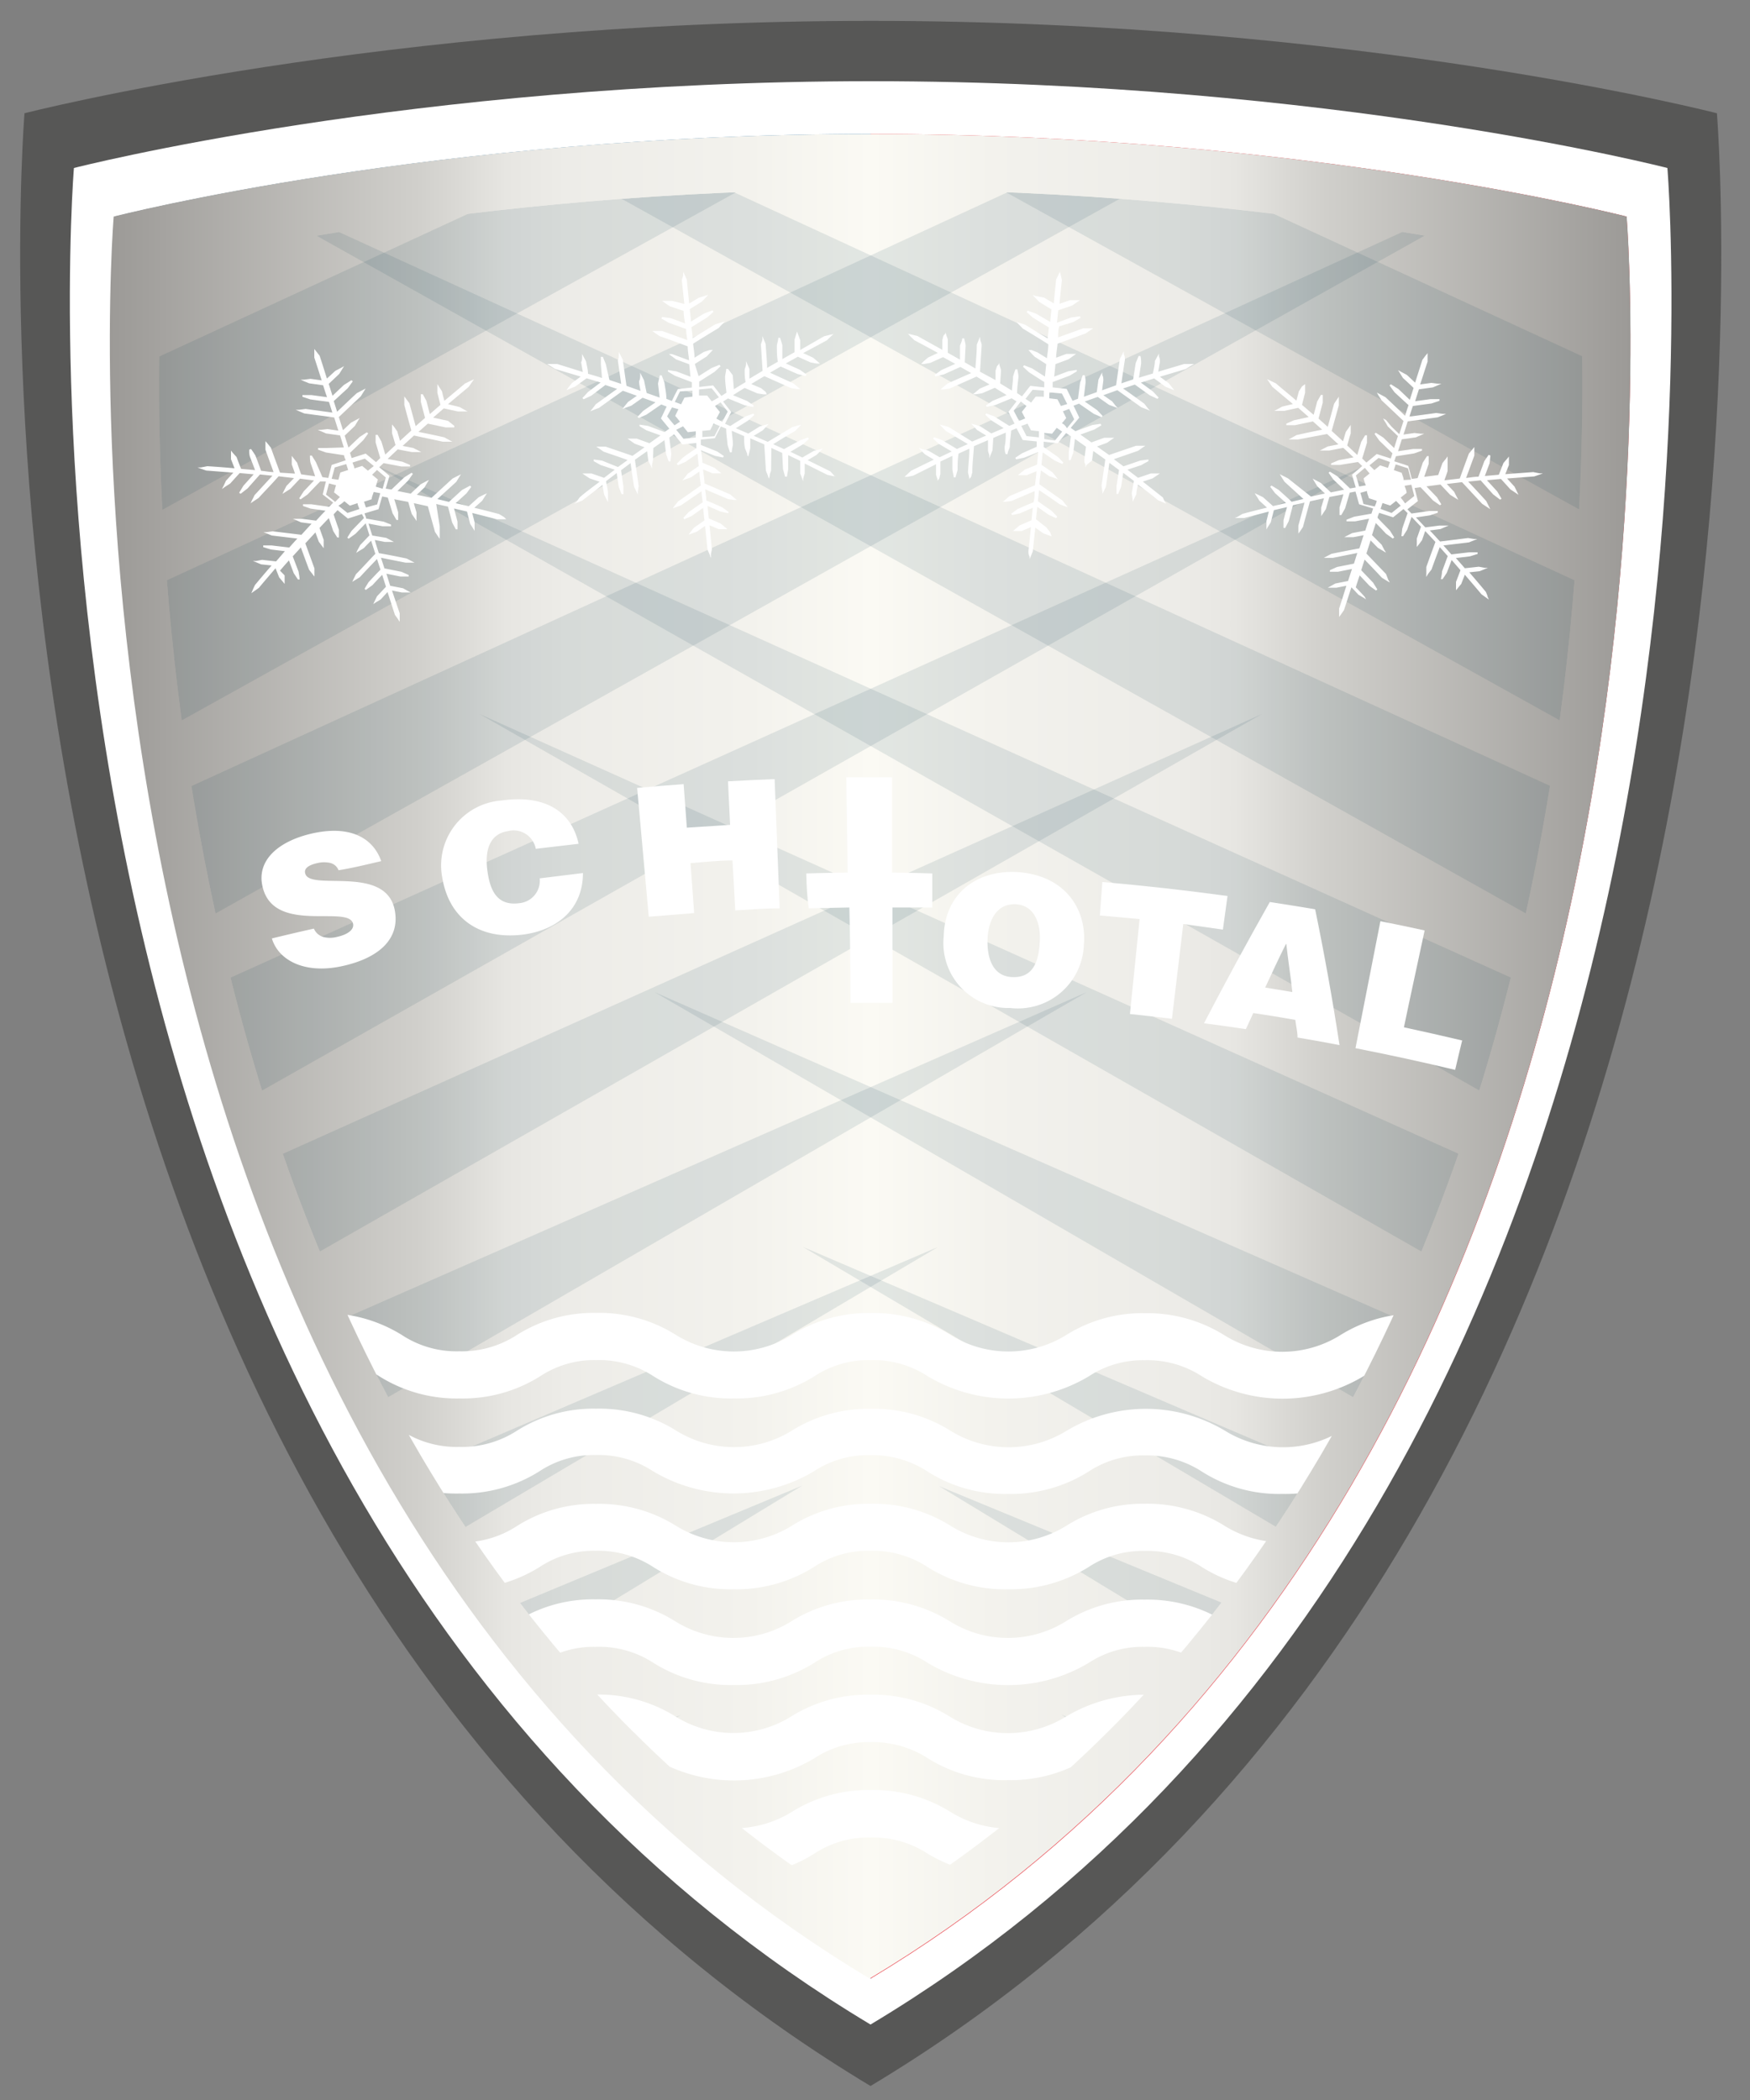
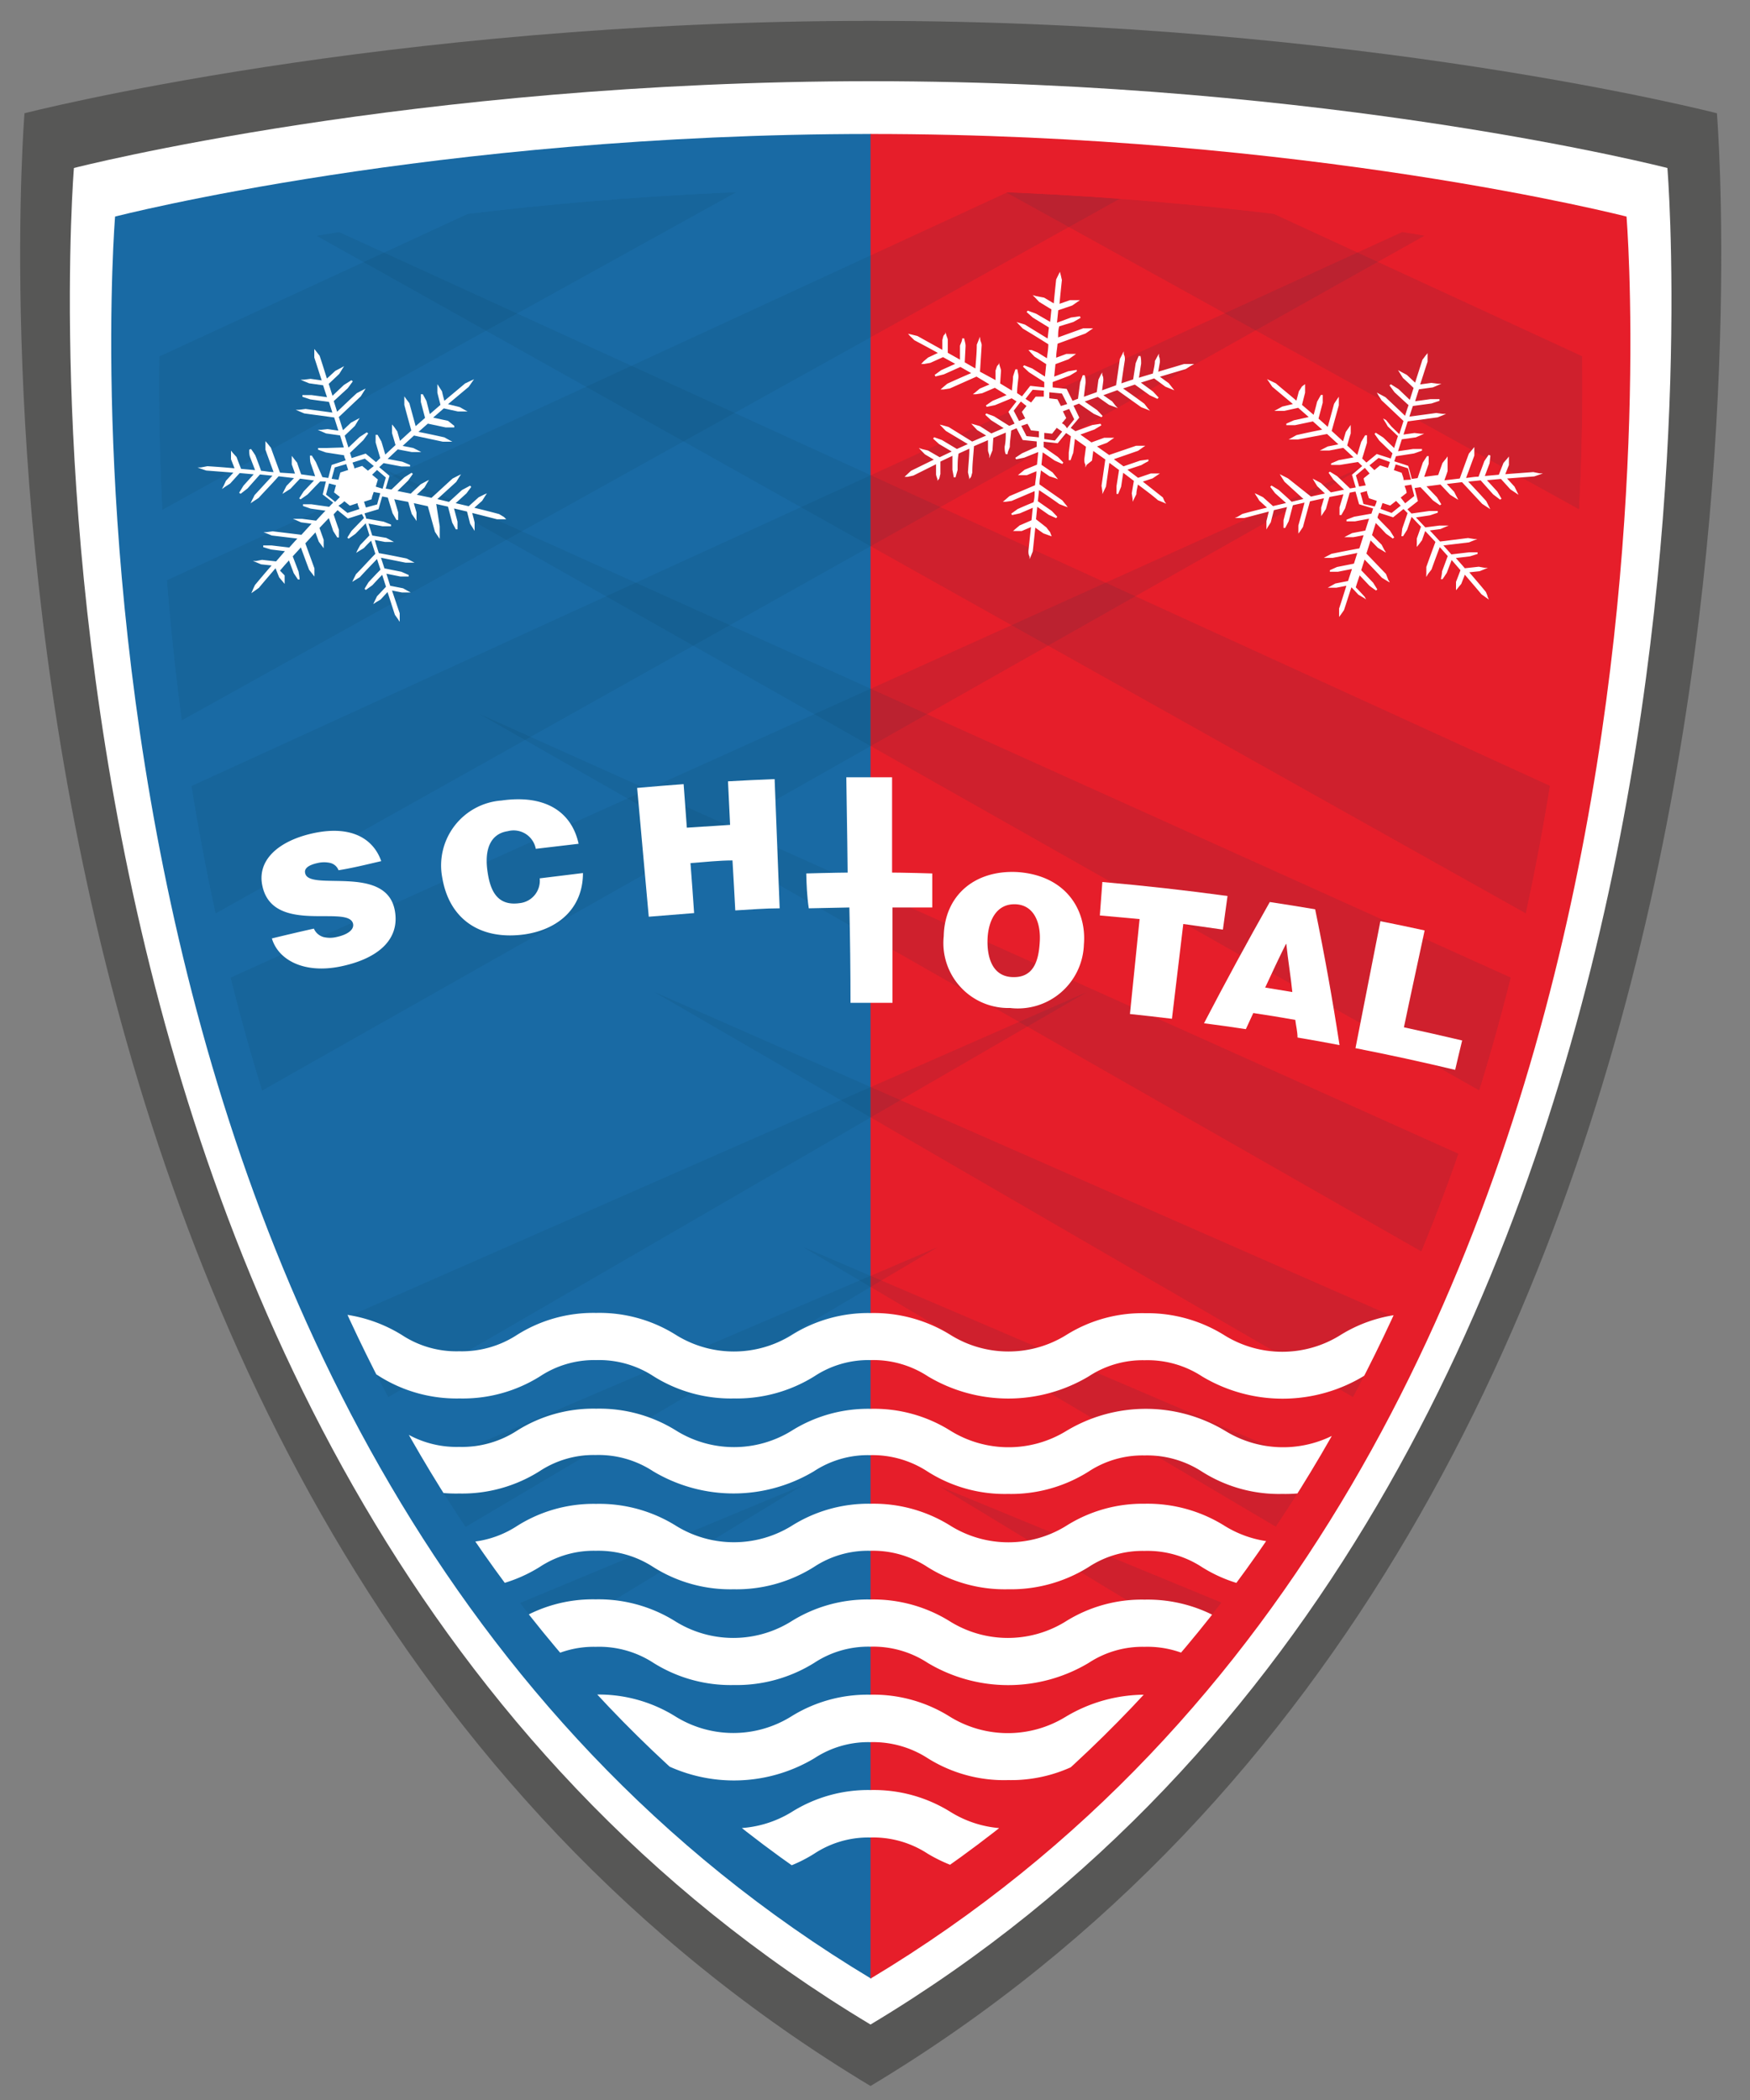
<svg xmlns="http://www.w3.org/2000/svg" viewBox="0 0 125 150">
  <rect x="0" y="0" width="125" height="150" fill="#808080" stroke="none" />
  <defs>
    <style>.cls-1{fill:none;}.cls-2{isolation:isolate;}.cls-3{fill:#575756;}.cls-4{fill:#fff;}.cls-5{opacity:0.9;}.cls-6{fill:#005a9a;}.cls-7{fill:#e30613;}.cls-8{mix-blend-mode:multiply;fill:url(#linear-gradient);}.cls-9{clip-path:url(#clip-path);}.cls-10{opacity:0.1;}.cls-11{fill:#033243;}</style>
    <linearGradient id="linear-gradient" x1="7.91" y1="75.45" x2="116.46" y2="75.45" gradientUnits="userSpaceOnUse">
      <stop offset="0" stop-color="#9c9a97" />
      <stop offset="0.2" stop-color="#d0cfcb" />
      <stop offset="0.22" stop-color="#d7d6d2" />
      <stop offset="0.26" stop-color="#e7e6e2" />
      <stop offset="0.3" stop-color="#edece8" />
      <stop offset="0.42" stop-color="#f3f2ed" />
      <stop offset="0.5" stop-color="#fbfaf4" />
      <stop offset="0.58" stop-color="#f3f2ed" />
      <stop offset="0.7" stop-color="#edece8" />
      <stop offset="0.74" stop-color="#e7e6e2" />
      <stop offset="0.78" stop-color="#d7d6d2" />
      <stop offset="0.8" stop-color="#d0cfcb" />
      <stop offset="1" stop-color="#9c9a97" />
    </linearGradient>
    <clipPath id="clip-path">
      <path class="cls-1" d="M112.77,19.06s-21.36-5.53-50.55-5.53-50.6,5.53-50.6,5.53-6.9,83.36,50.56,117.85c57.48-34.49,50.59-117.85,50.59-117.85" />
    </clipPath>
  </defs>
  <g class="cls-2">
    <g id="Layer_1" data-name="Layer 1">
      <g id="schild_rot_blau">
        <path id="schild_grau" class="cls-3" d="M122.64,8.09s-25.53-6.6-60.42-6.6S1.75,8.09,1.75,8.09-6.5,107.73,62.18,149c68.7-41.22,60.46-140.86,60.46-140.86" />
        <path id="schild_weiss" class="cls-4" d="M119.1,12S95.07,5.8,62.22,5.8,5.28,12,5.28,12s-7.76,93.81,56.9,132.61C126.86,105.83,119.1,12,119.1,12" />
        <g id="rot_blau" class="cls-5">
          <path class="cls-6" d="M62.22,9.57c-31.17,0-54,5.9-54,5.9s-7.36,89,54,125.86Z" />
          <path class="cls-7" d="M62.18,141.33c61.37-36.83,54-125.86,54-125.86s-22.87-5.9-54-5.9Z" />
        </g>
-         <path id="schatten" class="cls-8" d="M116.19,15.47s-22.83-5.89-54-5.9h-.07c-31.14,0-54,5.9-54,5.9s-7.36,89,54,125.86C123.55,104.5,116.19,15.47,116.19,15.47Z" />
        <g id="Muster_bg">
          <g class="cls-9">
            <g id="zacken_links" class="cls-10">
              <path class="cls-11" d="M25.59,106.8q1.45,2.52,3.05,5L67,89.07Z" />
              <path class="cls-11" d="M23.18,102.43,77.64,70.86,20.09,96.15Q21.55,99.32,23.18,102.43Z" />
-               <path class="cls-11" d="M15.39,84.58c.89,2.47,1.85,5,2.88,7.42L90.14,51Z" />
              <path class="cls-11" d="M34.5,120l22.79-13.88L32,116.64C32.77,117.78,33.62,118.92,34.5,120Z" />
              <path class="cls-11" d="M48.61,122.51,39.55,126c.43.48.86,1,1.31,1.42Z" />
              <path class="cls-11" d="M97.9,33.08l-86.41,39c.76,2.81,1.59,5.64,2.52,8.48Z" />
              <path class="cls-11" d="M6.27,44.06c.37,3.29.84,6.75,1.43,10.33L92.08,7.47c-1.73-.19-3.53-.37-5.38-.54Z" />
              <path class="cls-11" d="M53.5,6,5.12,28.36c.12,3.37.33,7.14.7,11.25l61-33.76c-1.5,0-3,0-4.56,0Q57.74,5.8,53.5,6Z" />
              <path class="cls-11" d="M8.43,58.55c.58,3.09,1.26,6.26,2,9.48L111.36,11.45Z" />
            </g>
            <g id="zacken_rechts" class="cls-10">
              <path class="cls-11" d="M57.36,89.07l38.38,22.71q1.59-2.46,3-5Z" />
              <path class="cls-11" d="M46.74,70.86l54.46,31.57q1.64-3.12,3.08-6.29Z" />
              <path class="cls-11" d="M84.82,126l-9-3.52,7.75,4.94C84,127,84.39,126.5,84.82,126Z" />
              <path class="cls-11" d="M34.25,51,106.1,92q1.56-3.7,2.88-7.43Z" />
              <path class="cls-11" d="M67.09,106.16,89.88,120q1.31-1.68,2.55-3.39Z" />
-               <path class="cls-11" d="M37.69,6.93c-1.85.17-3.65.35-5.38.55l84.37,46.9c.59-3.57,1.06-7,1.43-10.32Z" />
              <path class="cls-11" d="M70.88,6q-4.22-.15-8.66-.15c-1.56,0-3.09,0-4.61,0l61,33.75c.37-4.1.59-7.87.71-11.24Z" />
              <path class="cls-11" d="M26.48,33.08l83.89,47.47q1.38-4.27,2.51-8.48Z" />
              <path class="cls-11" d="M13,11.45,113.91,68c.78-3.22,1.46-6.39,2-9.49Z" />
            </g>
            <g id="wellen">
              <path class="cls-4" d="M83.06,127.93a12.24,12.24,0,0,0-1.26-.06,10.23,10.23,0,0,0-5.66,1.57,7.83,7.83,0,0,1-8.22,0,10.35,10.35,0,0,0-5.73-1.58v0a10.27,10.27,0,0,0-5.66,1.58,7.89,7.89,0,0,1-8.22,0,10.26,10.26,0,0,0-5.73-1.59v0a12.59,12.59,0,0,0-1.27.06c1.19,1.25,2.43,2.47,3.7,3.67a10.66,10.66,0,0,1,1.67.8A10.29,10.29,0,0,0,52.41,134a10.39,10.39,0,0,0,5.76-1.6,7,7,0,0,1,4-1.15v0a7.11,7.11,0,0,1,4.1,1.16,11.2,11.2,0,0,0,11.49,0,10,10,0,0,1,1.58-.77C80.63,130.4,81.87,129.18,83.06,127.93Z" />
              <path class="cls-4" d="M20.71,97.47A7,7,0,0,1,23,97.15a7.09,7.09,0,0,1,4.1,1.16,10.38,10.38,0,0,0,5.73,1.58,10.38,10.38,0,0,0,5.76-1.59,7,7,0,0,1,4-1.15v0a7.11,7.11,0,0,1,4.1,1.16,10.38,10.38,0,0,0,5.73,1.58,10.49,10.49,0,0,0,5.76-1.59,7,7,0,0,1,4-1.15v0a7.11,7.11,0,0,1,4.1,1.16,11.2,11.2,0,0,0,11.49,0,7,7,0,0,1,4-1.15,7.11,7.11,0,0,1,4.1,1.16,11.2,11.2,0,0,0,11.49,0,7,7,0,0,1,4-1.15,7.32,7.32,0,0,1,2.26.31c.48-1,1-2,1.4-3.07a10.45,10.45,0,0,0-3.66-.59,10.23,10.23,0,0,0-5.66,1.57,7.83,7.83,0,0,1-8.22,0A10.38,10.38,0,0,0,81.8,93.8a10.23,10.23,0,0,0-5.66,1.57,7.83,7.83,0,0,1-8.22,0,10.35,10.35,0,0,0-5.73-1.58v0a10.27,10.27,0,0,0-5.66,1.58,7.83,7.83,0,0,1-8.22,0,10.26,10.26,0,0,0-5.73-1.59v0a10.21,10.21,0,0,0-5.65,1.57,7.22,7.22,0,0,1-4.13,1.17,7.08,7.08,0,0,1-4.09-1.16A10.39,10.39,0,0,0,23,93.8a10.26,10.26,0,0,0-3.66.61C19.76,95.43,20.23,96.45,20.71,97.47Z" />
              <path class="cls-4" d="M46.68,125.59a11.2,11.2,0,0,0,11.49,0,7,7,0,0,1,4-1.15v0a7.19,7.19,0,0,1,4.1,1.15A10.26,10.26,0,0,0,72,127.15a10.39,10.39,0,0,0,5.76-1.6,7,7,0,0,1,4-1.14,6.79,6.79,0,0,1,3.67.92c.76-.86,1.5-1.72,2.23-2.6l-.17-.09a11,11,0,0,0-11.39,0,7.89,7.89,0,0,1-8.22,0,10.26,10.26,0,0,0-5.73-1.59v0a10.28,10.28,0,0,0-5.66,1.57,7.83,7.83,0,0,1-8.22,0,10.35,10.35,0,0,0-5.73-1.58v0a10.21,10.21,0,0,0-5.65,1.58l-.24.13c.73.87,1.47,1.74,2.23,2.59a6.75,6.75,0,0,1,3.66-.94v0A7.11,7.11,0,0,1,46.68,125.59Z" />
              <path class="cls-4" d="M36.93,102.19a7.22,7.22,0,0,1-4.13,1.16,7.16,7.16,0,0,1-4.09-1.15A10.3,10.3,0,0,0,23,100.61c-.25,0-.48,0-.71,0q.85,1.69,1.77,3.39a7.18,7.18,0,0,1,3,1.09,10.29,10.29,0,0,0,5.73,1.59,10.37,10.37,0,0,0,5.76-1.6,7,7,0,0,1,4-1.15v0a7.11,7.11,0,0,1,4.1,1.16,11.2,11.2,0,0,0,11.49,0,7,7,0,0,1,4-1.15v0a7.19,7.19,0,0,1,4.1,1.16A10.26,10.26,0,0,0,72,106.71a10.39,10.39,0,0,0,5.76-1.6,7,7,0,0,1,4-1.15,7.19,7.19,0,0,1,4.1,1.16,10.26,10.26,0,0,0,5.73,1.59,10.39,10.39,0,0,0,5.76-1.6,7.19,7.19,0,0,1,3-1.08q.91-1.69,1.77-3.39c-.23,0-.45,0-.7,0a10.22,10.22,0,0,0-5.66,1.58,7.89,7.89,0,0,1-8.22,0,11,11,0,0,0-11.39,0,7.89,7.89,0,0,1-8.22,0,10.26,10.26,0,0,0-5.73-1.59v0a10.28,10.28,0,0,0-5.66,1.57,7.83,7.83,0,0,1-8.22,0,10.35,10.35,0,0,0-5.73-1.58v0A10.21,10.21,0,0,0,36.93,102.19Z" />
              <path class="cls-4" d="M36.93,109a7.22,7.22,0,0,1-4.13,1.17A7.08,7.08,0,0,1,28.71,109a12.6,12.6,0,0,0-2.49-1.13q1.53,2.59,3.23,5.15a10.5,10.5,0,0,0,3.35.49,10.46,10.46,0,0,0,5.76-1.59,7,7,0,0,1,4-1.15v0a7.19,7.19,0,0,1,4.1,1.16,10.29,10.29,0,0,0,5.73,1.59,10.39,10.39,0,0,0,5.76-1.6,7,7,0,0,1,4-1.15v0a7.11,7.11,0,0,1,4.1,1.16A10.35,10.35,0,0,0,72,113.52a10.49,10.49,0,0,0,5.76-1.59,7,7,0,0,1,4-1.15,7.11,7.11,0,0,1,4.1,1.16,10.35,10.35,0,0,0,5.73,1.58,10.85,10.85,0,0,0,3.28-.46q1.7-2.55,3.24-5.16a12,12,0,0,0-2.4,1.1,7.83,7.83,0,0,1-8.22,0,10.37,10.37,0,0,0-5.73-1.59A10.22,10.22,0,0,0,76.14,109a7.83,7.83,0,0,1-8.22,0,10.34,10.34,0,0,0-5.73-1.59v0A10.27,10.27,0,0,0,56.53,109a7.86,7.86,0,0,1-8.22,0,10.35,10.35,0,0,0-5.73-1.58v0A10.21,10.21,0,0,0,36.93,109Z" />
              <path class="cls-4" d="M46.68,118.78a10.38,10.38,0,0,0,5.73,1.58,10.49,10.49,0,0,0,5.76-1.59,7,7,0,0,1,4-1.15v0a7.11,7.11,0,0,1,4.1,1.16,11.2,11.2,0,0,0,11.49,0,7,7,0,0,1,4-1.15,7.11,7.11,0,0,1,4.1,1.16,10.65,10.65,0,0,0,3.85,1.45c.84-1.07,1.65-2.15,2.44-3.24l-.56,0a7.11,7.11,0,0,1-4.1-1.16,10.38,10.38,0,0,0-5.73-1.58,10.23,10.23,0,0,0-5.66,1.57,7.83,7.83,0,0,1-8.22,0,10.35,10.35,0,0,0-5.73-1.58v0a10.27,10.27,0,0,0-5.66,1.58,7.83,7.83,0,0,1-8.22,0,10.34,10.34,0,0,0-5.73-1.59v0a10.21,10.21,0,0,0-5.65,1.57A7.14,7.14,0,0,1,32.8,117l-.62,0c.79,1.09,1.6,2.18,2.44,3.24a10.59,10.59,0,0,0,3.94-1.46,7,7,0,0,1,4-1.15v0A7.11,7.11,0,0,1,46.68,118.78Z" />
            </g>
            <g id="flocken">
              <path class="cls-4" d="M35.65,36.72h0q-.89-.24-1.77-.45l.56-.5h0l.22-.35.12-.18-.21.09-.38.19h0l-.71.64-.93-.22.77-.7h0l.34-.46-.08-.09L33,35h0l-.93.85-.83-.2,1.35-1.23h0l.22-.36.12-.18-.21.1-.39.2h0c-.51.46-1,.92-1.51,1.38l-1.05-.22.55-.52h0l.21-.36a1.74,1.74,0,0,0,.11-.18l-.2.1-.39.21h0c-.24.22-.48.44-.71.67l-.95-.19.76-.74h0l.34-.48-.09-.08-.51.32h0c-.32.29-.62.59-.93.88l-.41-.07.27-.91v0l0,0-.73-.62.31-.29,1.27.24h.62a.76.76,0,0,1,0-.11l-.55-.23h0l-1.05-.2.72-.68,1,.19h0l.45,0,.23,0-.19-.1-.38-.19h0l-.76-.15.81-.74,2.06.44h0l.44,0h.24l-.19-.1-.38-.21h0c-.62-.14-1.23-.27-1.85-.39l.67-.59,1.27.27h0l.62,0,0-.11L32,30.06h0l-1.06-.23.76-.66,1,.22h.7l-.19-.1-.37-.21h0L32,28.87l1.48-1.24h0l.25-.36.13-.18-.22.1-.42.2h0l-1.48,1.24c-.06-.22-.12-.45-.17-.68h0l-.22-.34-.11-.17,0,.21,0,.4h0c.07.29.15.58.22.87l-.76.66-.24-.94h0l-.26-.48-.14,0c0,.18,0,.37,0,.55h0l.3,1.14-.67.59-.45-1.64h0L29,28.48l-.12-.17c0,.07,0,.14,0,.21l0,.4h0c.16.61.33,1.22.5,1.83l-.81.74c-.06-.23-.13-.45-.19-.67h0l-.23-.33L28,30.32v.21c0,.13,0,.27,0,.4h0c.08.28.17.57.25.86l-.73.68c-.09-.31-.18-.62-.28-.94h0l-.27-.47-.14,0,0,.54h0l.33,1.12-.3.29-.74-.61,0,0h0l-1,.32-.12-.37.95-.91h0l.35-.48-.1-.08-.52.34h0l-.79.75-.27-.85.73-.7h0l.22-.37.12-.19-.21.11-.41.22h0l-.57.54-.3-.94,1.57-1.48h0l.23-.37.12-.19-.21.11-.42.22h0c-.48.44-.94.88-1.41,1.33l-.24-.76,1-.92h0l.36-.49-.1-.08-.54.34h0l-.81.77-.27-.85.75-.71h0l.23-.37.12-.19-.21.12-.42.22h0l-.6.55c-.17-.54-.34-1.09-.52-1.63h0l-.25-.32a1.83,1.83,0,0,0-.13-.16v.21c0,.13,0,.26,0,.4h0c.18.54.35,1.09.53,1.63l-.8-.11h0l-.47.06-.24,0,.2.09.41.17h0l1,.14c.09.29.18.57.28.85l-1.11-.15h0l-.65,0,0,.12.57.19h0l1.33.18.24.76-1.91-.26h0l-.47.06-.24,0,.21.09.4.17h0l2.14.29.3.94-.78-.11h0l-.46.05-.23,0,.2.09.39.17h0l1,.14.27.86L23.34,32h0l-.62,0,0,.12.56.2h0l1.3.2c0,.12.07.24.11.36l-1,.33h0v0l-.24.93-.42-.06L22.56,33h0l-.29-.46-.13,0c0,.19,0,.37.05.55h0c.11.31.22.62.32.93l-1-.14c-.1-.28-.2-.56-.29-.84h0c-.09-.1-.17-.21-.25-.31l-.13-.17v.61h0c.08.22.16.44.23.66L20,33.76c-.22-.6-.44-1.19-.65-1.78h0l-.25-.31-.14-.16v.61h0c.19.54.39,1.07.58,1.6-.29,0-.59-.07-.89-.09-.13-.37-.27-.74-.41-1.1h0c-.1-.16-.2-.31-.31-.46l-.13.05c0,.18,0,.37.07.55h0l.35.91-1-.09c-.11-.28-.22-.56-.32-.84h0l-.27-.3a1.83,1.83,0,0,0-.13-.16c0,.07,0,.14,0,.21v.4h0c.08.21.17.43.25.65-.64-.06-1.29-.11-1.94-.15h0l-.46.09-.24,0,.21.08.41.14h0l1.94.15-.53.58h0l-.18.39a1.24,1.24,0,0,0-.1.2l.19-.14.39-.25h0l.68-.75,1,.09-.73.81h0l-.31.51.11.07.49-.38h0l.89-1,.89.09-1.28,1.39h0c-.06.13-.12.25-.19.38l-.09.2.19-.13.38-.25h0c.47-.52.95-1,1.43-1.55l1.1.13-.54.56h0l-.19.37-.1.2.19-.12.38-.24h0l.69-.73,1,.13-.74.78h0l-.32.5.1.07.5-.35h0c.3-.31.6-.63.9-.93l.41,0c-.08.31-.15.62-.23.93v0l0,0,.75.58-.29.3-1.27-.18h0l-.6,0,0,.12.55.19h0l1.06.15c-.23.23-.45.47-.67.71l-1-.13h0l-.44,0-.22,0,.2.08.38.17h0l.75.1-.72.79-2.05-.25h0l-.44.06-.22,0,.2.08.39.16h0l1.83.22c-.2.21-.39.43-.58.64l-1.26-.15h0l-.6,0,0,.12.55.17h0l1,.12-.63.73-1-.11h0l-.43.08-.23,0,.21.08.38.16h0l.75.08c-.41.47-.8.93-1.19,1.4h0c-.06.13-.12.25-.17.38l-.09.2.19-.13.35-.25h0c.39-.47.79-.93,1.19-1.4l.26.65h0l.26.31.13.16c0-.07,0-.14,0-.21s0-.27,0-.4h0L20,40.76c.21-.25.42-.49.64-.73.11.31.23.61.34.91h0l.3.45.12,0c0-.18-.05-.37-.07-.55h0l-.42-1.1c.19-.21.39-.42.58-.64.19.53.39,1.07.59,1.6h0l.25.32a1.83,1.83,0,0,0,.13.16V41c0-.13,0-.26,0-.4h0l-.65-1.79.72-.78.24.66h0L23,39l.12.16v-.2c0-.14,0-.27,0-.4h0l-.3-.85c.22-.23.44-.47.67-.7.1.3.21.61.31.92h0l.29.46.12,0c0-.18,0-.36,0-.54h0c-.13-.37-.26-.74-.38-1.11l.28-.3.74.6,0,0h0l1-.32L26,37l-.88.91h0c-.11.16-.21.33-.31.49l.09.08.49-.35h0l.73-.75.27.86-.66.69h0l-.2.37-.09.19.19-.12.36-.22h0c.17-.18.34-.36.52-.53l.3.94c-.47.48-.93,1-1.38,1.45h0l-.18.36-.09.19.18-.11.36-.22h0c.4-.44.82-.87,1.23-1.3.08.25.16.5.25.76-.29.29-.57.59-.85.89h0c-.1.16-.2.32-.29.48l.09.08.47-.34h0c.23-.25.46-.5.7-.74l.27.85-.64.68h0l-.18.37-.09.19.18-.12.35-.21h0l.49-.53c.18.54.35,1.09.53,1.63h0l.23.32a1,1,0,0,0,.11.17v-.6h0L28,42.18l.71.14h0l.41,0h.22l-.19-.1-.36-.2h0l-.92-.18-.27-.86,1,.2h.59l0-.11-.52-.23h0l-1.21-.24c-.08-.25-.16-.5-.25-.76l1.76.35h0l.42,0,.22,0-.19-.1-.36-.19h0c-.65-.14-1.31-.27-2-.39-.1-.31-.2-.62-.29-.94l.73.14h0l.42,0h.22l-.19-.1-.36-.19h0l-1-.17-.27-.85,1,.19h.61l0-.12-.53-.21h0l-1.25-.22c0-.12-.08-.24-.11-.37l1-.3h0v0c.08-.3.17-.61.26-.91l.4.08.34,1.12h0l.28.48.12,0,0-.55h0c-.09-.31-.18-.62-.28-.93l1,.19c.08.28.16.57.25.86h0l.23.33a1.74,1.74,0,0,1,.11.18,1.48,1.48,0,0,0,0-.21c0-.13,0-.27,0-.4h0c-.06-.22-.13-.44-.19-.67l1,.22.51,1.83h0l.22.33.12.17V38c0-.13,0-.27,0-.4h0L31.16,36l.84.19.3,1.14h0l.26.48.12,0c0-.18,0-.37,0-.55h0l-.25-.94.93.22c.07.29.15.58.22.87h0l.21.33.11.18c0-.07,0-.14,0-.21s0-.26,0-.39h0c-.05-.23-.11-.45-.17-.68l1.77.45h.66L36,36.93Zm-9.37-3.1-.41-.34,0,0h0l-.56.18c0-.14-.09-.28-.13-.42l.88-.28.64.53Zm-.14,2.63c-.05-.13-.09-.27-.14-.41l.55-.18h0v0c0-.17.1-.35.14-.52l.47.09c-.07.26-.15.53-.22.8Zm.7-1.49.15-.51v0l0,0-.41-.34.35-.34.63.54c-.08.26-.15.53-.23.8Zm-2.11-1.61.14.42-.56.18h0v0c-.05.18-.09.35-.14.52l-.48-.07c.07-.27.15-.54.22-.81ZM24,34.66c-.05.17-.09.34-.14.51v0l0,0,.42.33-.34.35c-.21-.18-.43-.35-.65-.52l.21-.8Zm.58,1.13.41.33,0,0h0l.55-.18c0,.14.09.28.13.42l-.85.28-.65-.52C24.38,36,24.5,35.9,24.61,35.79Z" />
-               <path class="cls-4" d="M59.31,33.67h0l-1.62-.8.64-.38h0l.29-.29.15-.16-.22.06-.41.1h0l-.83.48-.85-.41.89-.53h0l.43-.39-.07-.1-.56.2h0L56,32.08l-.77-.35c.51-.32,1-.63,1.56-.94h0l.29-.3.15-.15-.22.05-.42.12h0l-1.75,1.05-1-.43.64-.39h0l.28-.3.14-.16-.21.06-.42.12h0l-.82.51-.89-.38.89-.56h0l.43-.39-.07-.1-.57.21h0l-1.08.68-.37-.16c.14-.28.29-.56.44-.84v0l0,0-.58-.75.35-.22,1.19.49h0l.59.12.06-.1-.48-.33h0l-1-.41c.27-.18.55-.35.83-.52l.91.39h0l.44.07.23,0L54.7,28l-.33-.27h0l-.71-.3c.31-.19.62-.38.94-.56l1.9.85h0l.44.07.23,0L57,27.66l-.32-.27h0L55,26.62l.76-.44,1.19.53h0l.59.15.07-.11-.48-.34h0l-1-.45.86-.48.91.41h0l.44.08.23,0-.17-.15-.32-.27h0l-.71-.33,1.69-.91h0l.31-.3.17-.15-.24.05-.44.11h0L57.16,25l0-.7h0L57,23.87l-.07-.19-.06.2-.12.38h0c0,.3,0,.6,0,.9l-.87.49c0-.33,0-.65,0-1h0c-.05-.17-.1-.35-.16-.52h-.13c0,.18-.07.36-.1.54h0c0,.39,0,.78.07,1.17l-.77.44c0-.57-.07-1.13-.1-1.7h0l-.15-.37a1.67,1.67,0,0,0-.08-.2c0,.07,0,.14,0,.21s-.07.25-.11.38h0l.12,1.89-.94.56c0-.23,0-.46,0-.69h0c-.05-.12-.1-.25-.16-.37a1.54,1.54,0,0,0-.08-.19,1.94,1.94,0,0,1,0,.2c0,.13-.06.26-.1.39h0c0,.3,0,.6.07.9l-.84.51-.08-1h0L52,26.35h-.13c0,.18-.06.36-.08.54h0c0,.39.06.78.1,1.16l-.36.23-.59-.75,0,0h0l-1,.11c0-.13,0-.26,0-.38l1.1-.7h0l.43-.4-.08-.1-.57.23h0l-.92.58L49.63,26l.85-.54h0l.29-.31.15-.16L50.7,25l-.43.14h0l-.66.41c0-.33-.07-.65-.1-1,.6-.38,1.21-.75,1.82-1.12h0l.29-.31.15-.16-.23.07-.44.13h0l-1.63,1c0-.26-.05-.53-.08-.79l1.13-.7h0l.45-.4-.08-.1-.59.22h0l-.94.58-.09-.89.87-.54h0l.3-.32.15-.16-.23.07-.45.14h0l-.68.41c-.06-.57-.12-1.14-.17-1.71h0c-.06-.12-.11-.24-.17-.37l-.09-.19a1.6,1.6,0,0,0,0,.21c0,.13-.07.26-.1.39h0l.18,1.7L48,21.49h0l-.47,0-.24,0,.18.13.36.25h0l1,.34c0,.3.06.6.1.89l-1-.37h0l-.63-.09-.06.11.52.3h0l1.25.45c0,.27.05.53.08.79l-1.8-.65h0l-.47,0-.23,0,.18.13.35.24h0c.68.24,1.35.48,2,.73,0,.33.07.66.1,1l-.73-.27h0L48,25.29l-.23,0,.18.13.34.25h0l.94.35.09.89-1-.38h0l-.61-.1,0,.11.5.3h0l1.21.46c0,.12,0,.25,0,.38l-1,.11h0v0c-.15.28-.29.56-.43.85l-.39-.15c0-.38-.09-.77-.14-1.16h0c-.07-.18-.13-.35-.2-.52l-.13,0L47,27.4h0l.12,1-.93-.33L46,27.16h0l-.18-.35-.09-.19c0,.07,0,.13,0,.2s0,.26-.08.4h0c0,.23.06.46.1.7l-1-.36-.27-1.88h0l-.18-.35a1.74,1.74,0,0,1-.1-.19c0,.07,0,.14,0,.21s0,.26-.07.39h0l.24,1.68-.84-.28L43.27,26h0l-.21-.51-.14,0c0,.19,0,.37,0,.55h0L43,27q-.48-.16-1-.3c0-.3-.09-.6-.14-.89h0l-.19-.35-.09-.18,0,.2c0,.13,0,.26-.07.4h0l.12.69L39.8,26h-.72l.2.12.36.23h0l1.84.55-.63.46h0l-.26.33-.13.18.21-.09.42-.17h0l.81-.59,1,.3L42,28h0c-.13.14-.26.29-.4.43l.09.09.55-.26h0l1-.76.84.28c-.51.36-1,.72-1.52,1.09h0l-.26.34c-.05.05-.09.11-.14.17l.22-.09.41-.16h0l1.7-1.22,1,.36-.63.44h0l-.27.33-.13.17.21-.08.42-.15h0l.81-.57.92.33-.88.61h0l-.4.42.08.09.55-.24h0l1.06-.73.39.15c-.14.28-.27.57-.41.85l0,0,0,0,.6.73-.34.24-1.19-.44h0l-.6-.09a1.17,1.17,0,0,1,0,.11l.5.3h0l1,.36-.79.56-.91-.33h0l-.44,0h-.22l.17.12.34.24h0l.71.26-.86.61-1.93-.66h0l-.44,0h-.22l.18.12.34.24h0c.57.2,1.15.39,1.72.6l-.69.5L43,32.9h0l-.59-.08s0,.08,0,.12l.5.28h0l1,.33-.76.58-.9-.31h0l-.43,0h-.22l.17.12.35.23h0l.71.24c-.48.37-1,.74-1.43,1.12h0l-.23.34L41,36l.2-.09.4-.16h0c.47-.38,1-.75,1.43-1.12l.12.69h0l.18.36a1.62,1.62,0,0,0,.1.18l0-.2c0-.13,0-.26,0-.4h0c0-.3-.1-.59-.14-.89l.76-.58.15,1h0l.2.51.13,0,0-.55h0c-.06-.38-.11-.77-.17-1.16l.68-.51c.08.57.16,1.13.25,1.69h0l.18.36.09.19,0-.21.06-.39h0l-.27-1.88.87-.61.09.69h0l.18.36.08.19,0-.2c0-.13.05-.26.07-.4h0L46.67,32l.79-.56.12,1h0l.18.52.13,0,.06-.54h0l-.14-1.17.34-.23.59.73,0,0h0l1-.11c0,.12,0,.25,0,.38-.35.23-.7.46-1,.7h0l-.4.41.08.1.54-.24h0l.86-.59.09.89-.78.54h0l-.25.32-.14.17.21-.08.4-.14h0l.61-.42c0,.33.06.65.1,1l-1.63,1.14h0l-.25.32-.13.17.2-.07.4-.15h0l1.46-1c0,.26.06.53.08.79l-1,.7h0l-.38.41.07.1.52-.23h0l.82-.58.1.89-.76.53h0l-.25.32-.13.17.2-.07.39-.14h0l.59-.41.18,1.7h0c.05.12.11.24.16.37s0,.12.08.19l0-.2c0-.13.05-.26.07-.4h0c-.06-.57-.11-1.14-.17-1.71l.66.28h0l.4,0,.21,0a1.07,1.07,0,0,0-.16-.14l-.31-.26h0l-.85-.37-.09-.89.93.4h0l.56.12,0-.1-.46-.33h0c-.37-.17-.75-.33-1.12-.48,0-.27-.06-.54-.08-.8l1.63.7h0l.41.06.22,0-.16-.13-.32-.27h0l-1.83-.78c0-.32-.07-.65-.1-1l.68.28h0l.42,0,.21,0-.16-.13-.32-.26h0l-.88-.37c0-.29-.06-.59-.1-.89l1,.4h0l.58.12a.54.54,0,0,1,.05-.11l-.47-.32h0l-1.17-.47,0-.38,1-.1h0l0,0,.43-.84.38.16c0,.39.07.78.1,1.17h0l.17.52h.13c0-.18.05-.36.08-.54h0c0-.32-.06-.65-.08-1l.88.38c0,.3,0,.6.07.89h0l.15.37c0,.06,0,.13.08.19a1.94,1.94,0,0,1,.05-.2l.09-.39h0c0-.24,0-.47,0-.7l1,.43.12,1.89h0l.15.37c0,.07.05.13.07.19l.05-.2c0-.12.06-.25.1-.38h0L55.1,32l.77.35.06,1.17h0l.15.53h.13l.09-.54h0c0-.32,0-.65,0-1l.86.41c0,.3,0,.6,0,.9h0c.05.13.1.25.14.38l.07.19,0-.2.11-.38h0l0-.7,1.62.81h0l.42.09.21,0L59.61,34Zm-8.47-5-.33-.42,0,0h0l-.58,0c0-.14,0-.29,0-.43l.9-.09c.18.21.35.43.52.65Zm-.67,2.55c0-.15,0-.29,0-.44l.56-.06h0l0,0,.24-.47.44.18-.38.73Zm1-1.32.25-.47,0,0,0,0L51.07,29l.4-.26.51.66-.39.73Zm-1.71-2,0,.43-.57.07h0l0,0-.24.48-.45-.17.37-.75Zm-1,1.33c-.08.16-.16.32-.23.48l0,0,0,0c.12.13.23.27.34.41l-.39.26c-.18-.21-.36-.42-.53-.64L48,29.1Zm.33,1.22.34.42,0,0h0l.57-.06,0,.44-.88.09c-.17-.21-.34-.43-.52-.64Z" />
              <path class="cls-4" d="M83.06,35.53h0l-1.43-1.13.7-.23h0l.34-.23.18-.12h-.22l-.43,0h0l-.91.31-.76-.58,1-.33h0c.16-.1.33-.19.5-.28l0-.12-.59.08h0l-1.19.41-.69-.51,1.73-.6h0l.34-.24.18-.12h-.23l-.43,0h0l-1.93.66-.86-.61.71-.26h0l.34-.24.18-.12H79.3l-.43,0h0l-.91.33-.79-.56,1-.36h0l.5-.3-.06-.11-.59.09h0l-1.2.44-.34-.24c.2-.24.41-.48.61-.73,0,0,0,0,0,0l0,0c-.13-.28-.27-.57-.41-.85l.39-.15,1.06.73h0l.55.24.08-.09-.4-.42h0l-.88-.61.93-.33.81.57h0l.41.15.22.08L79.7,29l-.26-.33h0l-.63-.44,1-.36,1.71,1.22h0l.42.16.21.09L82,29.18l-.26-.34h0c-.5-.37-1-.73-1.52-1.09l.84-.28,1.06.76h0l.55.26.09-.09-.4-.43h0l-.87-.64.95-.3.8.59h0l.42.17.22.09-.14-.18-.26-.33h0l-.63-.46,1.85-.55h0l.36-.23L85.3,26h-.72l-1.85.55.12-.69h0c0-.14,0-.27-.07-.4l0-.2-.1.18-.19.35h0c0,.29-.09.59-.14.89q-.48.14-1,.3c.06-.33.1-.65.16-1h0c0-.18,0-.36-.05-.55l-.13,0-.21.51h0l-.18,1.16-.84.28c.08-.56.16-1.12.25-1.68h0c0-.13,0-.26-.08-.39l0-.21a1.74,1.74,0,0,0-.1.19l-.18.35h0l-.27,1.88-1,.36.09-.7h0c0-.14,0-.27-.08-.4l0-.2c0,.06-.07.12-.1.19l-.17.35h0l-.12.89-.92.33.12-1h0c0-.18,0-.36-.07-.54l-.13,0-.19.52h0l-.15,1.16-.39.15-.42-.85,0,0h0l-1-.11c0-.13,0-.26,0-.38l1.22-.46h0l.5-.3a.37.37,0,0,0,0-.11l-.61.1h0l-1,.38.09-.89.94-.35h0l.35-.25.18-.13-.23,0-.46,0h0l-.73.27c0-.32.07-.65.1-1l2-.73h0l.35-.24.19-.13-.24,0-.46,0h0l-1.8.65c0-.26,0-.52.08-.79L76.67,23h0l.52-.3-.06-.11-.63.09h0l-1,.37.09-.89,1-.34h0l.36-.25.19-.13-.25,0-.46,0h0l-.75.26c.05-.56.11-1.13.17-1.7h0l-.09-.39a1.94,1.94,0,0,1-.05-.2l-.09.18-.18.37h0c-.06.57-.12,1.14-.17,1.71l-.69-.41h0L74,21.15l-.24-.07.16.16.3.32h0l.88.54-.09.89-1-.58h0l-.6-.22-.08.1.45.4h0l1.14.7-.09.79-1.63-1h0l-.44-.13L72.61,23l.15.16.3.31h0c.62.37,1.22.74,1.82,1.12,0,.33-.06.65-.1,1l-.66-.41h0L73.68,25,73.46,25l.14.16.29.31h0l.84.54-.09.89-.91-.58h0l-.58-.23-.08.1.43.4h0l1.09.7,0,.38-1-.11h0l0,0-.59.75-.35-.23c0-.38.06-.77.1-1.16h0c0-.18-.06-.36-.08-.54h-.14c-.06.17-.12.35-.17.52h0c0,.33-.06.65-.08,1l-.84-.51.06-.9h0c0-.13-.07-.26-.1-.39l-.05-.2c0,.06,0,.13-.08.19s-.1.25-.16.37h0c0,.23,0,.46,0,.69L70,26.55l.12-1.89h0c0-.13-.07-.26-.1-.38L70,24.05l-.08.2-.15.37h0c0,.57-.06,1.13-.1,1.7l-.76-.44.06-1.17h0c0-.18-.07-.36-.1-.54h-.14c0,.17-.1.35-.16.52h0c0,.33,0,.65,0,1l-.87-.49c0-.3,0-.6,0-.9h0c0-.13-.08-.25-.11-.38l-.06-.2c0,.06,0,.13-.08.19s-.1.25-.14.38h0l0,.7L65.53,24h0l-.44-.11-.23-.05L65,24l.31.3h0c.56.3,1.13.6,1.68.91l-.7.33h0l-.32.27L65.8,26,66,26l.45-.08h0l.91-.41.87.48-1,.45h0l-.47.34.06.11.6-.15h0l1.18-.53.77.44c-.58.25-1.15.5-1.71.76h0l-.32.27-.16.14.22,0,.44-.07h0l1.91-.85.93.56-.7.3h0l-.32.27-.17.13.23,0,.43-.07h0l.91-.39.84.52-1,.41h0l-.48.33.06.1.59-.12h0l1.19-.49.35.22-.58.75,0,0,0,0,.44.84-.38.16-1.08-.68h0l-.56-.21a.36.36,0,0,0-.07.1l.42.39h0l.89.56-.88.38L70,30.44h0l-.41-.12-.22-.06.15.16.28.3h0l.64.39-1,.43L67.76,30.5h0l-.42-.12-.22-.05.15.15.29.3h0l1.57.94-.78.35-1.07-.64h0l-.56-.2a.36.36,0,0,1-.07.1l.43.39h0l.9.53-.86.41-.83-.48h0l-.42-.1L65.63,32l.15.16.28.29h0l.64.38-1.63.8h0l-.3.28-.16.15.22,0,.41-.09h0l1.62-.81,0,.7h0c0,.13.07.25.1.38a1.46,1.46,0,0,1,0,.2c0-.06,0-.13.08-.19s.08-.25.13-.38h0c0-.3,0-.6,0-.9l.86-.41c0,.32,0,.65,0,1h0l.1.54h.12l.15-.53h0c0-.39,0-.78.07-1.17l.77-.35c0,.56-.07,1.13-.1,1.69h0l.09.38a1.94,1.94,0,0,1,0,.2c0-.06,0-.12.08-.19s.09-.25.14-.37h0c0-.63.08-1.26.12-1.89l1-.43c0,.23,0,.46,0,.7h0c0,.13.07.26.1.39a1.17,1.17,0,0,0,0,.2l.07-.19.15-.37h0l.06-.89.89-.38c0,.32,0,.65-.08,1h0c0,.18,0,.36.08.54h.13c0-.17.11-.34.16-.52h0c0-.39.07-.78.1-1.17l.38-.16.44.84v0h0l1,.1c0,.12,0,.25,0,.38L73,32.38h0l-.48.32.06.11.58-.12h0l1-.4-.09.9-.88.36h0l-.32.26-.16.13.22,0,.42,0h0l.68-.28c0,.33-.07.66-.1,1l-1.83.78h0l-.31.27-.16.13.21,0,.42-.06h0l1.64-.7c0,.27,0,.53-.08.8-.38.15-.75.31-1.13.48h0l-.46.33.06.1.55-.12h0l.93-.4-.09.89-.85.37h0l-.31.26-.16.14.21,0,.41,0h0l.66-.28-.18,1.71h0c0,.13,0,.26.08.39l0,.2a1.08,1.08,0,0,1,.08-.19l.15-.37h0l.18-1.7.58.41h0l.39.14.2.07L75,38a3.92,3.92,0,0,1-.25-.32h0L74,37.09l.09-.89.83.58h0l.52.23.08-.1-.39-.41h0l-1-.7.09-.79c.49.33,1,.67,1.45,1h0l.39.15.21.07-.13-.17c-.09-.1-.17-.21-.26-.32h0l-1.63-1.14c0-.33.07-.65.1-1l.61.42h0l.41.13.2.08-.13-.17-.26-.32h0l-.79-.54.09-.89.86.59h0l.54.24.07-.1c-.13-.14-.26-.28-.4-.41h0l-1-.7,0-.38,1,.11h0l0,0,.6-.73.34.23-.15,1.17h0c0,.18,0,.36,0,.54l.13,0c.06-.17.12-.35.19-.52h0l.12-1,.79.56-.12.89h0c0,.13,0,.26.08.39l0,.2.09-.19L78,32.9h0l.09-.69.86.61-.27,1.88h0l.06.39a1.55,1.55,0,0,1,0,.21l.09-.19.17-.36h0l.24-1.69.69.51-.18,1.16h0c0,.19,0,.37,0,.55l.12,0,.21-.51h0l.15-1,.76.58-.15.89h0l.06.4,0,.2.09-.18.18-.36h0c0-.23.07-.46.11-.69.48.37,1,.74,1.43,1.12h0l.39.16.2.09-.12-.17ZM75.78,29l-.25-.48v0h0l-.58-.07c0-.14,0-.29,0-.43l.9.09.38.75Zm-1.19,2.36c0-.15,0-.3,0-.44l.56.06h0l0,0,.33-.42.39.27c-.17.21-.34.43-.52.64Zm1.23-1.09.34-.41,0,0v0l-.24-.48.45-.17.36.74c-.17.22-.35.43-.52.64C76.09,30.39,76,30.3,75.82,30.22ZM74.56,27.9c0,.14,0,.29,0,.43l-.58,0h0l0,0-.33.42-.4-.26.51-.65ZM73.32,29l-.33.42,0,0,0,0,.24.47-.44.18-.38-.73q.24-.33.51-.66Zm.07,1.27c.09.15.17.31.25.47v0h0l.57.06,0,.44-.89-.09c-.12-.25-.25-.49-.37-.73Z" />
              <path class="cls-4" d="M106.14,42.29h0c-.39-.48-.79-.94-1.19-1.41l.74-.08h0l.39-.16.2-.08-.22,0-.43-.08h0l-1,.11c-.21-.25-.43-.49-.64-.73l1-.12h0l.55-.17s0-.08,0-.12l-.6,0h0l-1.27.15-.57-.64,1.83-.22h0l.39-.16.2-.08-.23,0-.43-.07h0l-2,.25c-.24-.26-.48-.53-.73-.79l.76-.1h0l.39-.17.2-.08-.23,0-.44,0h0l-1,.13-.67-.71,1-.15h0l.56-.19,0-.12-.61,0h0l-1.27.18-.29-.3.75-.59,0,0v0l-.24-.93.42-.06c.3.31.6.62.89.94h0l.5.35.1-.07-.31-.5h0l-.75-.78,1-.13.69.73h0l.38.24.2.12-.1-.2c-.07-.12-.13-.25-.19-.37h0l-.53-.56,1.09-.13,1.44,1.55h0l.38.25.2.13-.1-.2-.19-.38h0c-.42-.46-.85-.93-1.29-1.39l.89-.09.89,1h0l.5.38.1-.07-.3-.51h0l-.74-.81,1-.09.68.75h0l.38.25a1.37,1.37,0,0,0,.2.13,1.74,1.74,0,0,1-.1-.19l-.19-.39h0l-.53-.58,1.94-.15h0l.41-.14.21-.08-.24,0-.45-.09h0l-2,.15c.09-.22.17-.44.26-.65h0c0-.13,0-.27,0-.4v-.21l-.13.16-.26.3h0l-.33.84-1,.09.34-.91h0l.06-.55-.13-.05c-.1.15-.21.3-.31.46h0c-.13.36-.27.73-.41,1.1-.3,0-.59.06-.89.09.2-.53.39-1.06.59-1.6h0c0-.14,0-.27,0-.4v-.21l-.13.16-.26.31h0c-.22.59-.44,1.19-.65,1.78l-1.1.13c.08-.22.16-.44.23-.66h0V32.6l-.12.17c-.09.1-.17.21-.25.31h0l-.3.85-1,.13.32-.93h0c0-.18,0-.36,0-.55l-.12,0-.3.46h0c-.12.37-.25.74-.37,1.11l-.42.06c-.08-.31-.16-.62-.25-.93v0h0c-.33-.12-.66-.22-1-.33l.12-.36,1.29-.2h0l.57-.2,0-.12-.63,0h0l-1.08.16.27-.85,1-.14h0l.39-.17.21-.09-.24,0-.46-.05h0l-.78.11.3-.94,2.14-.29h0l.4-.16.2-.09-.24,0-.46-.06h0l-1.92.26c.08-.25.16-.5.25-.76l1.33-.18h0l.57-.19,0-.12-.64,0h0l-1.1.15.27-.85,1-.14h0l.4-.17.21-.09-.25,0-.47-.06h0l-.8.11c.18-.54.35-1.09.53-1.63h0c0-.14,0-.27,0-.4s0-.14,0-.21a1.83,1.83,0,0,1-.13.16l-.24.32h0l-.52,1.63-.59-.55h0l-.41-.22-.22-.12.12.19.23.37h0c.26.23.51.47.76.71l-.27.85-.81-.77h0l-.54-.34-.1.08.36.49h0l1,.92c-.09.25-.17.51-.25.76-.46-.45-.93-.89-1.4-1.33h0l-.41-.22-.21-.11a1.18,1.18,0,0,1,.11.19c.08.12.16.24.23.36h0c.53.49,1.06,1,1.57,1.48l-.3.94-.56-.54h0L99,30l-.21-.11.11.19c.08.12.15.24.22.37h0l.73.7-.27.85-.78-.75h0l-.53-.34-.09.08.34.48h0l.94.91-.12.37-1-.32h0l0,0-.74.61-.3-.29.34-1.12h0l0-.54-.13,0-.28.47h0c-.1.32-.19.63-.28.94l-.72-.68c.08-.29.16-.58.25-.86h0l0-.4a1.48,1.48,0,0,1,0-.21l-.12.17-.23.33h0c-.07.22-.13.45-.2.67l-.81-.74.51-1.83h0l0-.4c0-.07,0-.14,0-.21l-.12.17c-.07.11-.15.22-.22.34h0l-.45,1.64-.66-.59.3-1.14h0c0-.18,0-.37,0-.55l-.13,0-.27.48h0c-.08.32-.16.63-.25.94L93,28.92l.22-.87h0l0-.4,0-.21L93,27.6c-.07.11-.14.23-.22.34h0l-.18.68c-.48-.42-1-.83-1.47-1.24h0l-.42-.2-.21-.1.13.18.24.36h0l1.48,1.24-.76.18h0l-.38.21-.19.1h.71l1-.22.75.66-1.06.23h0l-.54.24s0,.07,0,.11l.62,0h0l1.28-.27.66.59c-.62.12-1.23.25-1.84.39h0l-.37.21-.19.1h.23l.44,0h0L94.79,31l.81.74-.76.15h0l-.37.19-.2.1.23,0,.45,0h0l1-.19.73.68-1.06.2h0l-.54.23a.36.36,0,0,0,0,.11h.62L97,33l.3.29-.73.62,0,0v0l.27.91-.41.07-.92-.88h0l-.52-.32-.09.08.34.48h0l.77.73-.95.19-.71-.67h0l-.39-.21-.2-.1.11.18.22.36h0l.55.52-1,.22L92,34.17h0l-.39-.2-.2-.1.11.18.23.36h0l1.35,1.23-.84.2c-.3-.29-.62-.57-.93-.85h0l-.51-.31-.09.09.35.46h0l.78.7-.93.22-.72-.64h0l-.39-.19-.2-.09.11.18c.08.11.15.23.22.35h0l.55.5c-.59.14-1.18.29-1.76.45h0l-.35.21L88.2,37h.67l1.76-.46c-.06.23-.11.45-.17.68h0c0,.13,0,.26,0,.39l0,.21.1-.18.21-.33h0l.22-.87.94-.22c-.09.31-.17.63-.25.94h0c0,.18,0,.37,0,.55l.12,0,.25-.48h0l.3-1.14.83-.19c-.14.55-.29,1.1-.44,1.64h0c0,.13,0,.26,0,.4v.2c0-.05.07-.11.11-.17l.22-.33h0c.16-.61.33-1.22.5-1.83l1-.22c-.07.23-.13.45-.2.67h0c0,.13,0,.27,0,.4a1.48,1.48,0,0,1,0,.21l.12-.18.22-.33h0c.08-.29.16-.58.25-.86l1-.19c-.09.31-.19.62-.28.93h0c0,.19,0,.37,0,.55l.13,0,.27-.48h0l.33-1.12.41-.08c.09.3.17.61.26.91v0h0l1,.3-.12.37-1.24.22h0l-.54.21,0,.12h.61l1-.19-.27.85-.94.18h0l-.37.19-.19.1h.22l.43,0h0l.73-.14-.3.94c-.66.12-1.32.25-2,.39h0l-.36.19-.18.1.21,0,.42,0h0l1.76-.35-.24.76-1.21.24h0l-.51.23,0,.11h.58l1-.2c-.09.29-.19.57-.28.86l-.91.18h0l-.36.2-.18.1h.21l.41,0h0l.71-.14c-.17.54-.34,1.09-.52,1.63h0c0,.13,0,.27,0,.4v.2l.12-.16.23-.33h0c.18-.54.35-1.09.53-1.63.17.17.33.35.5.53h0l.36.21.18.12L97.67,43l-.19-.37h0c-.21-.23-.42-.46-.64-.68.09-.29.18-.57.28-.85l.7.74h0c.15.12.31.23.47.34l.09-.08-.3-.48h0l-.85-.89.24-.76c.42.43.83.86,1.24,1.3h0l.36.22.19.11c0-.06-.07-.12-.1-.19L99,41h0L97.6,39.54l.3-.94.52.53h0l.37.22.19.12c0-.07-.07-.13-.1-.19l-.19-.37h0L98,38.22l.27-.86c.25.25.49.5.73.76h0l.49.35a.39.39,0,0,1,.1-.08l-.31-.49h0c-.29-.3-.59-.6-.88-.91,0-.12.07-.24.11-.36l1,.32h0l0,0,.74-.59.29.29-.38,1.11h0l-.06.54.12,0,.29-.46h0c.11-.31.21-.62.32-.92.22.23.44.47.67.7l-.3.85h0c0,.13,0,.26,0,.4a1.27,1.27,0,0,0,0,.2,1.83,1.83,0,0,1,.13-.16l.24-.32h0l.23-.66.73.78c-.22.6-.44,1.19-.65,1.79h0V41a1.48,1.48,0,0,0,0,.21L102,41l.25-.32h0c.19-.53.39-1.07.59-1.6l.57.64c-.14.37-.27.74-.41,1.1h0c0,.18-.05.37-.08.55l.12,0,.3-.45h0l.35-.92.63.73c-.11.28-.21.56-.32.83h0c0,.13,0,.27,0,.4s0,.14,0,.2l.13-.15c.08-.11.17-.21.25-.31h0c.08-.22.17-.43.25-.65.4.47.8.93,1.19,1.4h0l.35.25.18.13-.09-.2C106.25,42.54,106.19,42.42,106.14,42.29Zm-5.88-8c0-.17-.09-.34-.14-.52v0h0l-.56-.19.13-.41.88.28.21.81Zm-1.65,2.06.14-.42.55.18h0l0,0,.42-.33.33.34-.65.52Zm1.44-.81.42-.33,0,0v0c0-.17-.09-.34-.14-.51l.48-.08.21.81-.65.52ZM99.28,33l-.14.42-.56-.18h0l0,0-.41.34-.35-.34.65-.53Zm-1.45.82-.42.34,0,0v0c0,.17.1.34.14.51l-.47.08c-.07-.26-.15-.53-.23-.79l.64-.54Zm-.19,1.25c0,.17.1.35.14.52v0h0l.55.18c0,.14-.09.28-.13.41L97.39,36c-.07-.27-.14-.54-.22-.8Z" />
            </g>
          </g>
        </g>
        <g id="schi-total-typo">
          <path class="cls-4" d="M24.18,62.16a.84.84,0,0,0-.59-.52,2,2,0,0,0-.88,0c-.71.15-1,.41-.91.74.29,1.32,5.78-.68,6.4,2.65.39,2.11-1.25,3.46-3.86,4s-4.46-.45-4.92-2c1-.24,2-.48,3-.7a1.06,1.06,0,0,0,.68.6,2,2,0,0,0,.94,0c.79-.17,1.26-.52,1.18-.94-.29-1.4-5.64.78-6.46-2.63-.47-1.9,1.13-3.31,3.64-3.85,2.78-.59,4.3.47,4.83,2C26.23,61.74,25.2,62,24.18,62.16Z" />
          <path class="cls-4" d="M38.27,60.63a1.61,1.61,0,0,0-2-1.26c-1.15.17-1.71,1.17-1.44,2.93.19,1.29.67,2.44,2.29,2.21a1.61,1.61,0,0,0,1.43-1.77l3.09-.38c0,2.41-1.63,4-4.16,4.38-3.15.44-5.37-1.06-5.88-4a4.65,4.65,0,0,1,4.22-5.56c3.09-.44,5,.77,5.51,3.09Z" />
          <path class="cls-4" d="M46.34,65.48c-.28-3.06-.55-6.13-.83-9.2,1.11-.1,2.21-.19,3.32-.27.08,1,.15,2.08.23,3.11l3.09-.2L52,55.81c1.11-.06,2.22-.12,3.33-.16l.36,9.23c-1.06,0-2.11.09-3.17.15-.06-1.19-.13-2.38-.2-3.57-1,0-2,.12-3,.19.09,1.19.18,2.38.26,3.57Z" />
          <path class="cls-4" d="M60.56,64.75c0-3.08-.07-6.15-.11-9.23,1.09,0,2.18,0,3.27,0q0,4.6,0,9.23Z" />
          <path class="cls-4" d="M57.59,62.39c3-.09,6-.1,9,0,0,.81,0,1.62,0,2.43l-2.84,0q0,3.41,0,6.81h-3q0-3.41-.08-6.81l-2.9.06C57.64,64,57.61,63.2,57.59,62.39Z" />
          <path class="cls-4" d="M77.42,67.47A4.72,4.72,0,0,1,72.15,72a4.64,4.64,0,0,1-4.74-5.13c.06-2.89,2.19-4.74,5.26-4.58C76.18,62.53,77.63,65.05,77.42,67.47Zm-6.88-.42c-.05,1.18.26,2.66,1.73,2.74s1.92-1,2-2.54c.08-1.26-.37-2.63-1.77-2.66S70.59,65.88,70.54,67.05Z" />
          <path class="cls-4" d="M78.74,63q4.47.39,8.94,1l-.33,2.4L84.52,66l-.81,6.77c-1-.12-2-.24-3-.34l.69-6.78-2.84-.26Z" />
          <path class="cls-4" d="M86,73.09q2.27-4.36,4.7-8.66c1.08.16,2.16.34,3.24.52q1,4.86,1.74,9.7-1.5-.29-3-.54c0-.42-.11-.84-.16-1.26-1-.18-2-.34-3-.49-.18.38-.35.76-.53,1.15C88,73.36,87,73.22,86,73.09Zm5.85-5.66c-.5,1-1,2.07-1.48,3.11l1.94.32C92.19,69.71,92,68.57,91.88,67.43Z" />
          <path class="cls-4" d="M96.82,74.87c.59-3,1.19-6.05,1.78-9.07,1.06.21,2.11.43,3.16.66-.49,2.3-1,4.61-1.48,6.92,1.39.3,2.77.61,4.16.94-.17.7-.34,1.4-.5,2.1Q100.39,75.57,96.82,74.87Z" />
        </g>
      </g>
    </g>
  </g>
</svg>